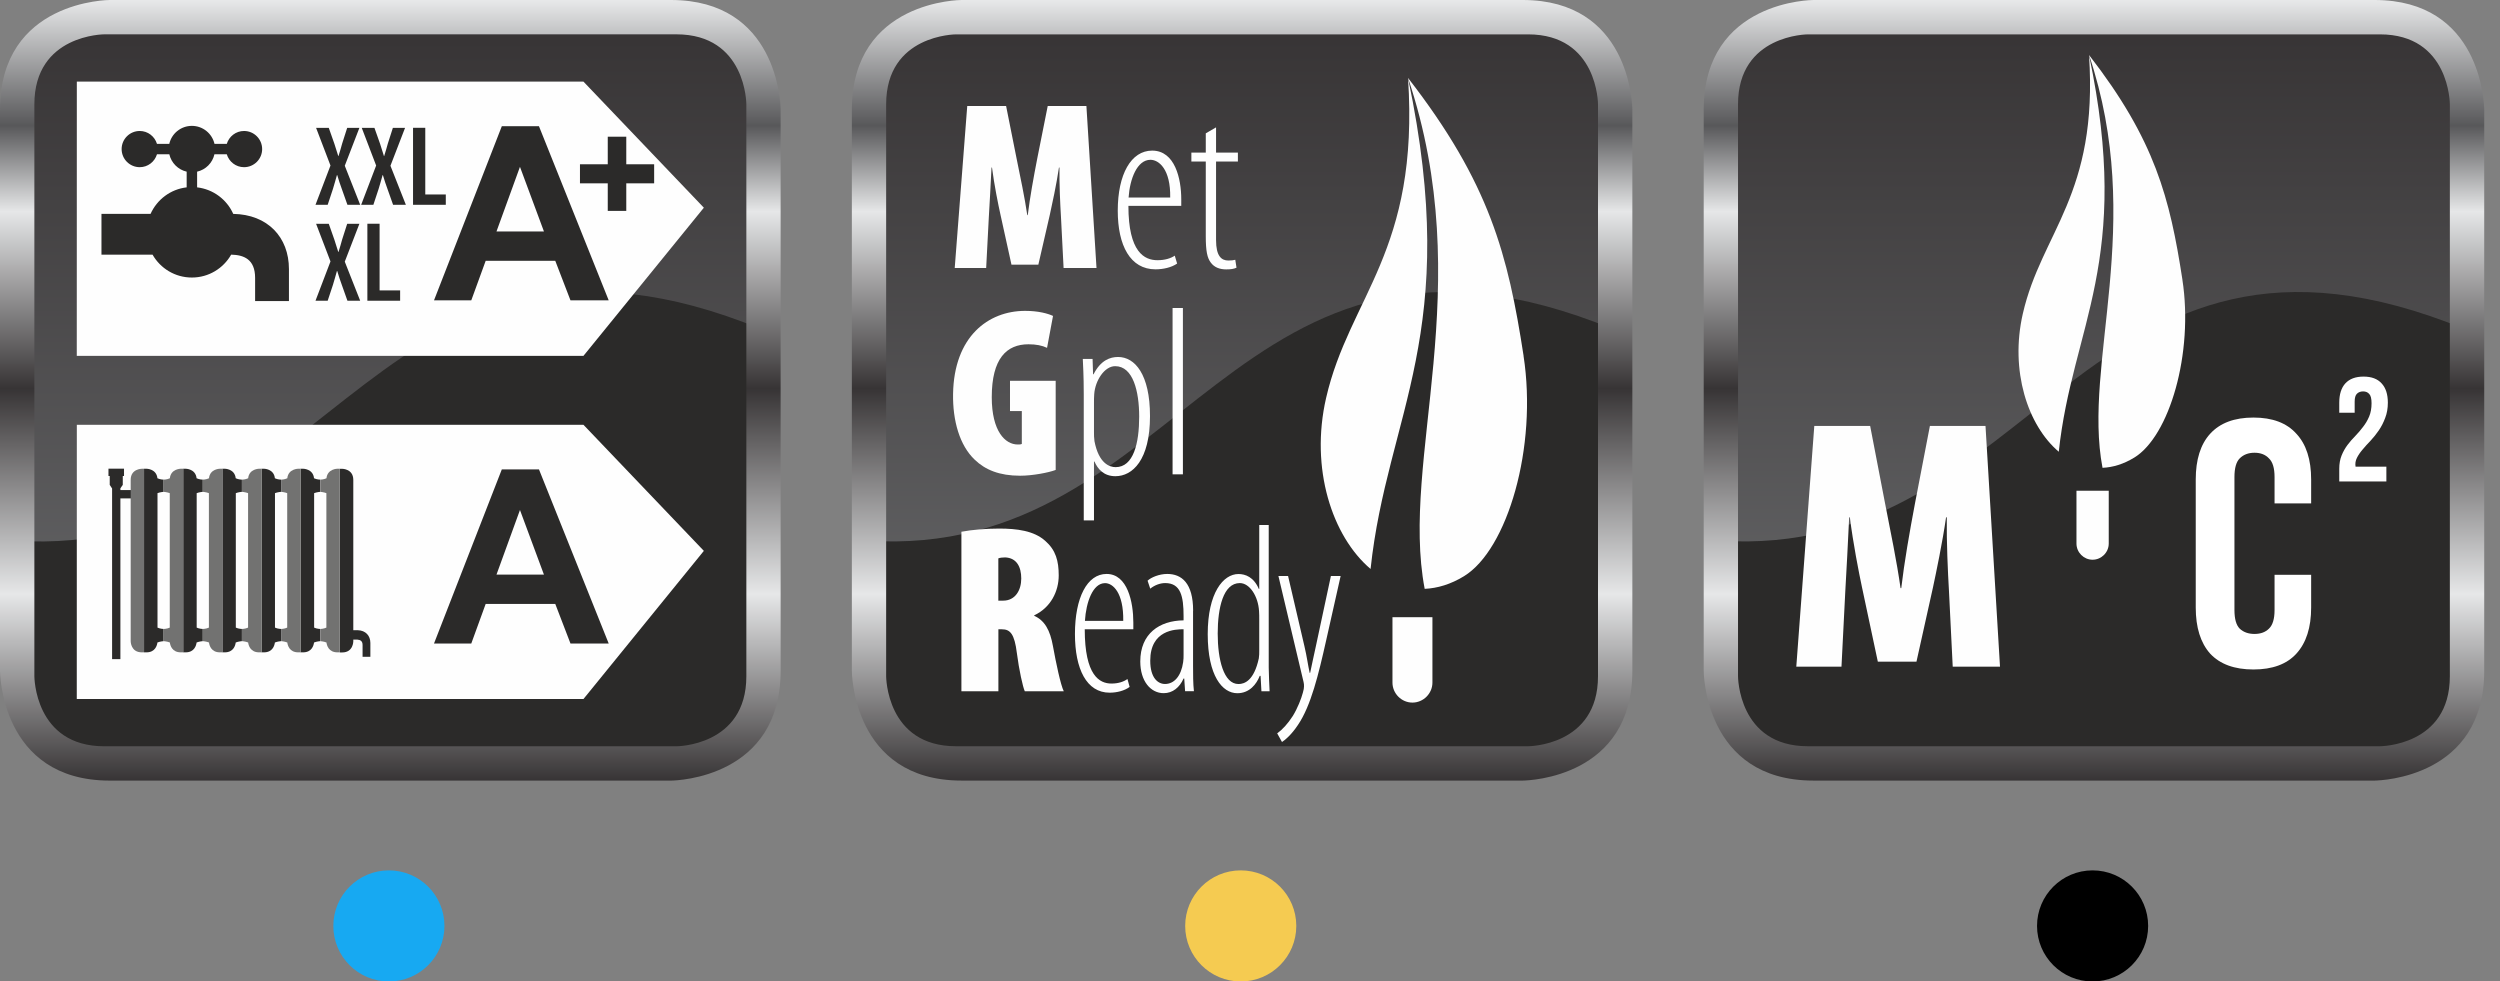
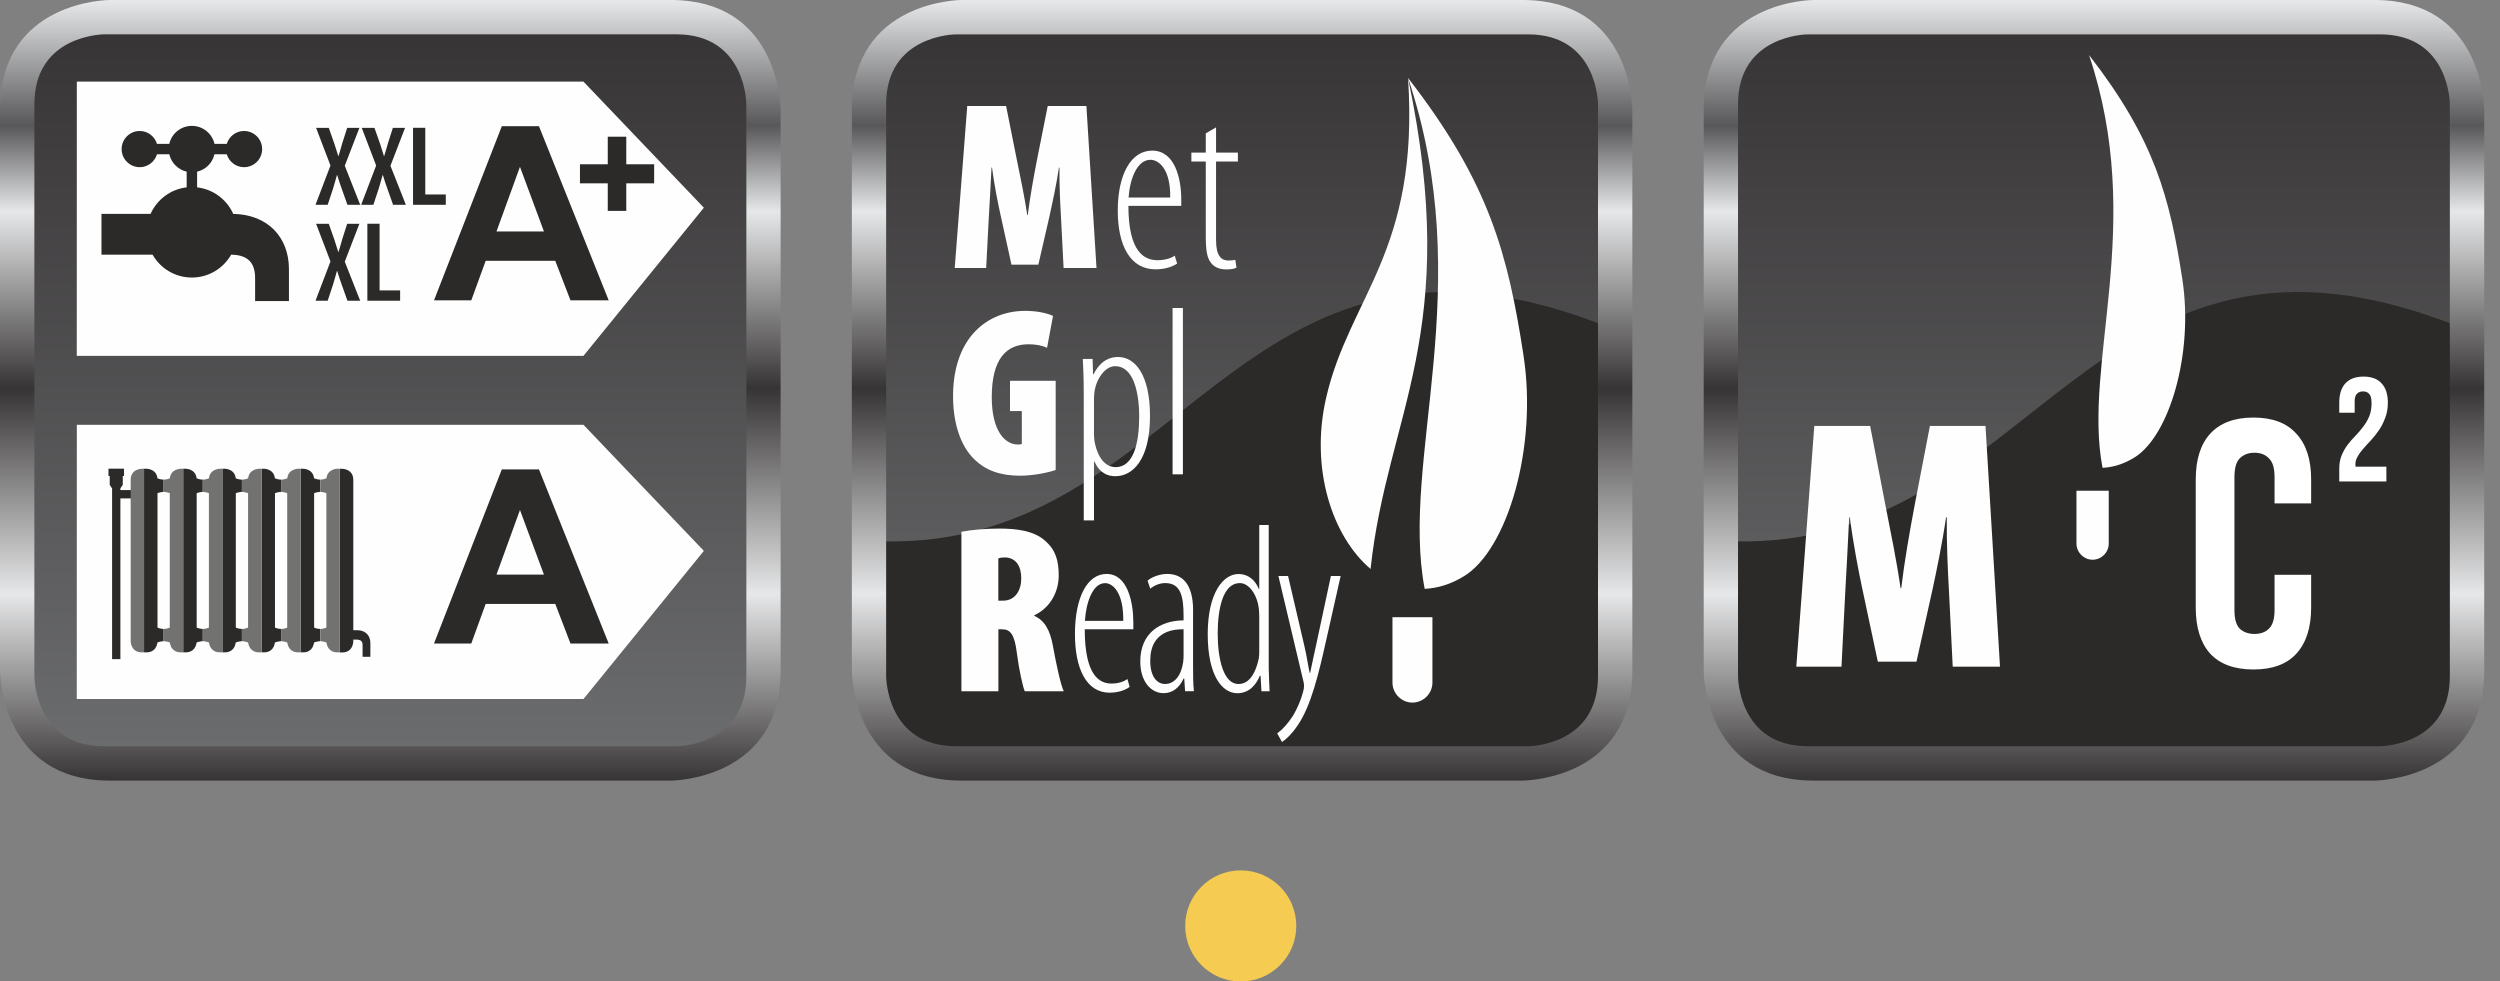
<svg xmlns="http://www.w3.org/2000/svg" width="135" height="53" viewBox="0 0 135 53" fill="none">
  <rect x="0" y="0" width="135" height="53" fill="#808080" stroke="none" />
  <path fill-rule="evenodd" clip-rule="evenodd" d="M40.449 36.57V5.211V5.209V5.201C40.446 4.979 40.33 1.433 36.668 1.433H5.12H5.118H5.11C4.888 1.435 1.342 1.551 1.342 5.214V36.573C1.342 36.573 1.342 40.353 5.123 40.353H36.67C36.67 40.353 40.451 40.353 40.451 36.573L40.449 36.57Z" fill="url(#paint0_linear_340_2091)" />
-   <path d="M0.807 29.195V35.455C0.807 35.455 0.807 41.123 6.475 41.123H35.455C35.455 41.123 41.124 41.123 41.124 35.455V17.78C20.514 9.326 18.018 30.34 0.807 29.195Z" fill="#2B2A29" />
  <path fill-rule="evenodd" clip-rule="evenodd" d="M5.928 42.152H36.244C36.592 42.147 42.154 41.966 42.154 36.224V5.911C42.15 5.562 41.968 0 36.227 0H5.928C5.928 0 0 0 0 5.928V36.224C0 36.224 0 42.152 5.928 42.152ZM1.856 36.52V5.632C1.856 1.854 5.637 1.854 5.637 1.854H36.522C40.303 1.854 40.303 5.632 40.303 5.632V36.52C40.303 40.3 36.522 40.3 36.522 40.3H5.637C1.856 40.3 1.856 36.52 1.856 36.52Z" fill="url(#paint1_linear_340_2091)" />
  <path d="M4.149 4.408H31.507L38.008 11.216L31.507 19.216H4.146L4.149 4.408Z" fill="#FEFEFE" />
  <path d="M4.149 22.939H31.507L38.008 29.747L31.507 37.747H4.146L4.149 22.939Z" fill="#FEFEFE" />
  <path d="M15.603 16.263V14.532C15.603 12.804 14.451 11.582 12.595 11.55C12.251 10.778 11.518 10.219 10.644 10.117V9.27C11.111 9.164 11.474 8.796 11.58 8.331H12.246C12.367 8.733 12.737 9.028 13.178 9.028C13.718 9.028 14.156 8.59 14.156 8.05C14.156 7.511 13.718 7.073 13.178 7.073C12.737 7.073 12.367 7.368 12.246 7.77H11.583C11.455 7.213 10.958 6.797 10.361 6.797C9.765 6.797 9.267 7.213 9.141 7.77H8.477C8.356 7.368 7.986 7.073 7.546 7.073C7.006 7.073 6.568 7.511 6.568 8.05C6.568 8.59 7.006 9.028 7.546 9.028C7.986 9.028 8.356 8.733 8.477 8.331H9.143C9.25 8.796 9.615 9.164 10.08 9.27V10.117C9.208 10.217 8.477 10.778 8.131 11.548H5.479V13.751H8.238C8.657 14.489 9.45 14.987 10.361 14.987C11.271 14.987 12.062 14.489 12.483 13.751C13.161 13.765 13.776 13.995 13.776 15.004V16.258H15.601L15.603 16.263Z" fill="#2B2A29" />
  <path d="M6.501 26.463V26.368L6.63 26.184V25.705H6.697V25.308H5.857V25.705H5.925V26.184L6.053 26.378V35.593H6.501V26.913H7.506V26.463H6.501Z" fill="#2B2A29" />
  <path d="M7.785 25.313H7.657C7.657 25.313 7.057 25.313 7.057 25.911V34.629C7.057 34.629 7.057 35.227 7.657 35.227H7.785V25.311V25.313Z" fill="#727271" />
  <path d="M20 35.464V34.719C20 34.324 19.741 34.044 19.32 34.031H19.078V25.913C19.078 25.315 18.48 25.315 18.48 25.315H18.352V34.031V34.537V35.232H18.48C19.078 35.232 19.078 34.634 19.078 34.634V34.537H19.312V34.542C19.455 34.552 19.579 34.615 19.579 34.83V35.467H20V35.464Z" fill="#2B2A29" />
  <path d="M8.505 33.893V26.63C8.648 26.574 8.835 26.559 8.835 26.559V25.901C8.835 25.901 8.651 25.899 8.501 25.826C8.447 25.311 7.908 25.311 7.908 25.311H7.779V35.227H7.908C8.384 35.227 8.481 34.849 8.501 34.695C8.646 34.636 8.835 34.622 8.835 34.622V33.964C8.835 33.964 8.655 33.961 8.505 33.891V33.893Z" fill="#2B2A29" />
  <path d="M12.734 33.893V26.63C12.877 26.574 13.063 26.559 13.063 26.559V25.901C13.063 25.901 12.879 25.899 12.729 25.826C12.676 25.311 12.136 25.311 12.136 25.311H12.008V35.227H12.136C12.613 35.227 12.71 34.849 12.729 34.695C12.874 34.636 13.063 34.622 13.063 34.622V33.964C13.063 33.964 12.884 33.961 12.734 33.891V33.893Z" fill="#2B2A29" />
  <path d="M10.621 33.893V26.63C10.764 26.574 10.95 26.559 10.95 26.559V25.901C10.95 25.901 10.766 25.899 10.616 25.826C10.563 25.311 10.023 25.311 10.023 25.311H9.893V35.227H10.023C10.5 35.227 10.597 34.849 10.616 34.695C10.761 34.636 10.95 34.622 10.95 34.622V33.964C10.95 33.964 10.771 33.961 10.621 33.891V33.893Z" fill="#2B2A29" />
  <path d="M14.849 33.893V26.63C14.992 26.574 15.178 26.559 15.178 26.559V25.901C15.178 25.901 14.994 25.899 14.844 25.826C14.791 25.311 14.251 25.311 14.251 25.311H14.123V35.227H14.251C14.728 35.227 14.825 34.849 14.844 34.695C14.99 34.636 15.178 34.622 15.178 34.622V33.964C15.178 33.964 14.999 33.961 14.849 33.891V33.893Z" fill="#2B2A29" />
  <path d="M16.963 33.893V26.63C17.106 26.574 17.292 26.559 17.292 26.559V25.901C17.292 25.901 17.108 25.899 16.958 25.826C16.905 25.311 16.365 25.311 16.365 25.311H16.234V35.227H16.365C16.842 35.227 16.939 34.849 16.958 34.695C17.103 34.636 17.292 34.622 17.292 34.622V33.964C17.292 33.964 17.113 33.961 16.963 33.891V33.893Z" fill="#2B2A29" />
  <path d="M9.167 33.893V26.63C9.024 26.574 8.838 26.559 8.838 26.559V25.901C8.838 25.901 9.022 25.899 9.172 25.826C9.225 25.311 9.765 25.311 9.765 25.311H9.896V35.227H9.765C9.288 35.227 9.191 34.849 9.172 34.695C9.027 34.636 8.838 34.622 8.838 34.622V33.964C8.838 33.964 9.017 33.961 9.167 33.891V33.893Z" fill="#727271" />
  <path d="M13.396 33.893V26.63C13.253 26.574 13.066 26.559 13.066 26.559V25.901C13.066 25.901 13.25 25.899 13.4 25.826C13.454 25.311 13.993 25.311 13.993 25.311H14.122V35.227H13.993C13.517 35.227 13.42 34.849 13.4 34.695C13.255 34.636 13.066 34.622 13.066 34.622V33.964C13.066 33.964 13.245 33.961 13.396 33.891V33.893Z" fill="#727271" />
  <path d="M11.28 33.893V26.63C11.137 26.574 10.951 26.559 10.951 26.559V25.901C10.951 25.901 11.135 25.899 11.285 25.826C11.338 25.311 11.878 25.311 11.878 25.311H12.007V35.227H11.878C11.401 35.227 11.305 34.849 11.285 34.695C11.14 34.636 10.951 34.622 10.951 34.622V33.964C10.951 33.964 11.13 33.961 11.28 33.891V33.893Z" fill="#727271" />
  <path d="M15.509 33.893V26.63C15.366 26.574 15.18 26.559 15.18 26.559V25.901C15.18 25.901 15.364 25.899 15.514 25.826C15.567 25.311 16.107 25.311 16.107 25.311H16.237V35.227H16.107C15.63 35.227 15.533 34.849 15.514 34.695C15.368 34.636 15.18 34.622 15.18 34.622V33.964C15.18 33.964 15.359 33.961 15.509 33.891V33.893Z" fill="#727271" />
  <path d="M17.624 33.893V26.63C17.481 26.574 17.295 26.559 17.295 26.559V25.901C17.295 25.901 17.479 25.899 17.629 25.826C17.682 25.311 18.222 25.311 18.222 25.311H18.35V35.227H18.222C17.745 35.227 17.648 34.849 17.629 34.695C17.484 34.636 17.295 34.622 17.295 34.622V33.964C17.295 33.964 17.474 33.961 17.624 33.891V33.893Z" fill="#727271" />
  <path d="M29.375 12.499H26.81L28.078 9.009L29.373 12.499H29.375ZM32.87 16.219L29.104 6.816H27.098L23.436 16.219H25.449L26.226 14.085H29.985L30.806 16.219H32.87Z" fill="#2B2A29" />
  <path d="M29.375 31.03H26.81L28.078 27.54L29.373 31.03H29.375ZM32.87 34.75L29.104 25.347H27.098L23.436 34.75H25.449L26.226 32.613H29.985L30.806 34.75H32.87Z" fill="#2B2A29" />
  <path d="M32.819 11.388V9.9H31.318V8.871H32.819V7.382H33.819V8.871H35.324V9.9H33.819V11.388H32.819Z" fill="#2B2A29" />
  <path d="M19.45 11.059L18.618 8.951L19.407 6.905H18.748L18.477 7.75C18.422 7.966 18.361 8.154 18.279 8.428H18.267C18.192 8.174 18.124 7.966 18.056 7.762L17.754 6.905H17.069L17.846 8.939L17.037 11.059H17.695L17.979 10.202C18.046 9.972 18.122 9.728 18.194 9.457H18.211C18.291 9.728 18.366 9.955 18.453 10.19L18.761 11.059H19.445H19.45ZM21.917 11.059L21.084 8.951L21.873 6.905H21.215L20.944 7.75C20.888 7.966 20.828 8.154 20.745 8.428H20.733C20.658 8.174 20.59 7.966 20.523 7.762L20.22 6.905H19.535L20.312 8.939L19.503 11.059H20.162L20.445 10.202C20.513 9.972 20.588 9.728 20.66 9.457H20.677C20.757 9.728 20.832 9.955 20.919 10.19L21.227 11.059H21.912H21.917ZM22.304 11.059H24.073V10.502H22.965V6.903H22.304V11.059Z" fill="#2B2A29" />
  <path d="M19.45 16.239L18.618 14.13L19.407 12.085H18.748L18.477 12.93C18.422 13.145 18.361 13.334 18.279 13.608H18.267C18.192 13.354 18.124 13.145 18.056 12.942L17.754 12.085H17.069L17.846 14.118L17.037 16.239H17.695L17.979 15.382C18.046 15.152 18.122 14.907 18.194 14.636H18.211C18.291 14.907 18.366 15.135 18.453 15.37L18.761 16.239H19.445H19.45ZM19.838 16.239H21.607V15.682H20.498V12.083H19.838V16.239Z" fill="#2B2A29" />
  <path fill-rule="evenodd" clip-rule="evenodd" d="M86.443 36.57V5.213V5.209V5.2C86.44 4.976 86.325 1.432 82.666 1.432H51.118H51.114H51.105C50.881 1.435 47.334 1.55 47.334 5.213V36.57C47.334 36.57 47.334 40.351 51.114 40.351H82.663C82.663 40.351 86.44 40.351 86.44 36.57H86.443Z" fill="url(#paint2_linear_340_2091)" />
  <path d="M46.805 29.193V35.454C46.805 35.454 46.805 41.123 52.474 41.123H81.45C81.45 41.123 87.119 41.123 87.119 35.454V17.779C66.509 9.325 64.016 30.34 46.805 29.193Z" fill="#2B2A29" />
  <path fill-rule="evenodd" clip-rule="evenodd" d="M51.925 42.151H82.239C82.587 42.144 88.147 41.967 88.147 36.225V5.912C88.141 5.564 87.964 0 82.222 0H51.925C51.925 0 46 0 46 5.929V36.225C46 36.225 46 42.151 51.925 42.151ZM47.852 36.518V5.633C47.852 1.856 51.63 1.856 51.63 1.856H82.514C86.292 1.856 86.292 5.633 86.292 5.633V36.518C86.292 40.298 82.514 40.298 82.514 40.298H51.63C47.852 40.298 47.852 36.518 47.852 36.518Z" fill="url(#paint3_linear_340_2091)" />
  <path d="M57.431 14.472H59.211L58.666 5.725H56.577L56.018 8.527C55.808 9.604 55.618 10.655 55.499 11.618H55.473C55.329 10.632 55.109 9.621 54.889 8.527L54.33 5.725H52.231L51.555 14.472H53.253L53.397 11.719C53.437 11.02 53.499 9.969 53.542 9.046H53.568C53.686 9.969 53.906 11.059 54.025 11.591L54.619 14.291H56.071L56.692 11.591C56.81 11.059 57.047 9.969 57.184 9.046H57.211C57.201 9.969 57.25 11.02 57.293 11.719L57.434 14.472H57.431Z" fill="#FEFEFE" />
  <path d="M63.788 11.122C63.788 10.993 63.788 10.875 63.788 10.757C63.788 9.653 63.45 8.133 62.218 8.133C61.079 8.133 60.359 9.407 60.359 11.378C60.359 13.26 61.036 14.544 62.396 14.544C62.813 14.544 63.266 14.442 63.565 14.232L63.437 13.805C63.227 13.95 62.905 14.051 62.504 14.051C61.801 14.051 60.934 13.624 60.934 11.118H63.788V11.122ZM60.944 10.665C61.01 9.67 61.401 8.629 62.123 8.629C62.58 8.629 63.217 9.138 63.191 10.665H60.944ZM65.112 7.2V8.241H64.334V8.721H65.112V12.757C65.112 13.552 65.188 13.927 65.385 14.183C65.579 14.446 65.877 14.547 66.213 14.547C66.475 14.547 66.63 14.521 66.771 14.455L66.705 14.028C66.617 14.055 66.485 14.068 66.331 14.068C65.956 14.068 65.667 13.831 65.667 12.964V8.721H66.846V8.241H65.667V6.878L65.112 7.2Z" fill="#FEFEFE" />
  <path d="M57.004 20.565H54.54V22.197H55.178V23.974C55.112 24.003 55.033 24.003 54.958 24.003C54.281 24.003 53.555 23.291 53.555 21.448C53.555 19.359 54.356 18.591 55.539 18.591C55.943 18.591 56.278 18.656 56.541 18.784L56.863 17.06C56.59 16.932 56.071 16.787 55.358 16.787C53.361 16.787 51.519 18.177 51.466 21.264C51.44 22.732 51.827 24.056 52.632 24.821C53.204 25.377 53.982 25.689 55.086 25.689C55.759 25.689 56.629 25.521 57.007 25.377V20.565H57.004Z" fill="#FEFEFE" />
  <path d="M58.52 28.103H59.075V24.923H59.101C59.272 25.314 59.594 25.715 60.231 25.715C61.154 25.715 62.1 24.848 62.1 22.47C62.1 20.21 61.282 19.277 60.376 19.277C59.949 19.277 59.44 19.448 59.052 20.21H59.026L58.999 19.382H58.471C58.481 19.717 58.523 20.21 58.523 21.304V28.103H58.52ZM59.075 21.773C59.075 21.603 59.075 21.448 59.088 21.281C59.141 20.542 59.647 19.773 60.218 19.773C61.19 19.773 61.516 21.14 61.516 22.499C61.516 23.928 61.213 25.226 60.244 25.226C59.919 25.226 59.334 25.032 59.101 23.823C59.075 23.652 59.075 23.485 59.075 23.32V21.777V21.773ZM63.319 25.613H63.877V16.633H63.319V25.613Z" fill="#FEFEFE" />
  <path d="M51.916 37.329H53.913V33.982H54.107C54.547 33.982 54.783 34.228 54.911 35.267C55.03 36.189 55.233 37.096 55.339 37.329H57.444C57.273 36.991 57.017 35.759 56.859 34.889C56.705 34.032 56.419 33.513 55.848 33.253V33.227C56.741 32.81 57.171 31.929 57.171 31.075C57.171 30.297 57.017 29.709 56.442 29.206C55.831 28.658 54.911 28.543 53.952 28.543C53.24 28.543 52.501 28.605 51.916 28.714V37.329ZM53.913 30.152C53.995 30.116 54.15 30.1 54.278 30.1C54.898 30.126 55.148 30.609 55.148 31.24C55.148 31.877 54.82 32.435 54.172 32.435H53.91V30.152H53.913Z" fill="#FEFEFE" />
  <path d="M61.2 33.982C61.2 33.854 61.2 33.736 61.2 33.618C61.2 32.514 60.888 30.993 59.755 30.993C58.707 30.993 58.047 32.268 58.047 34.238C58.047 36.12 58.671 37.405 59.922 37.405C60.303 37.405 60.724 37.303 61 37.093L60.882 36.666C60.688 36.81 60.392 36.912 60.021 36.912C59.374 36.912 58.576 36.485 58.576 33.979H61.203L61.2 33.982ZM58.586 33.526C58.648 32.53 59.006 31.489 59.673 31.489C60.093 31.489 60.678 31.998 60.655 33.526H58.589H58.586ZM64.429 32.98C64.429 31.486 63.808 30.993 63.03 30.993C62.599 30.993 62.159 31.177 61.969 31.358L62.113 31.788C62.34 31.604 62.639 31.486 62.921 31.486C63.759 31.486 63.913 32.202 63.913 33.266V33.499C62.612 33.513 61.575 34.212 61.575 35.72C61.575 36.784 62.136 37.431 62.839 37.431C63.325 37.431 63.7 37.122 63.913 36.639H63.949L63.995 37.326H64.472C64.425 36.935 64.425 36.377 64.425 35.923V32.977L64.429 32.98ZM63.913 35.355C63.913 35.473 63.913 35.611 63.89 35.756C63.782 36.511 63.404 36.935 62.911 36.935C62.53 36.935 62.113 36.613 62.113 35.677C62.113 34.015 63.473 33.979 63.913 33.979V35.355ZM67.999 28.349V31.801H67.976C67.704 31.164 67.25 30.997 66.879 30.997C66.055 30.997 65.217 32.011 65.217 34.242C65.217 36.501 66.005 37.434 66.817 37.434C67.474 37.434 67.855 36.941 68.025 36.498H68.071L68.117 37.329H68.558C68.548 37.093 68.511 36.37 68.511 36.055V28.349H67.996H67.999ZM67.999 35.122C67.999 35.266 67.999 35.421 67.976 35.552C67.717 36.745 67.214 36.938 66.879 36.938C66.078 36.938 65.756 35.615 65.756 34.212C65.756 32.826 66.055 31.486 66.951 31.486C67.477 31.486 67.943 32.189 67.989 33.007C67.999 33.151 67.999 33.306 67.999 33.447V35.122ZM69.034 31.102L70.394 36.836C70.416 36.912 70.416 36.991 70.416 37.07C70.416 37.162 70.403 37.227 70.354 37.408C70.269 37.733 70.065 38.249 69.816 38.656C69.543 39.083 69.244 39.405 68.968 39.602L69.228 40.068C69.408 39.953 69.743 39.668 70.088 39.149C70.794 38.111 71.202 36.413 71.609 34.596L72.394 31.105H71.868L71.057 34.895C70.949 35.414 70.82 35.959 70.748 36.334H70.722C70.627 35.907 70.571 35.45 70.439 34.895L69.556 31.105H69.031L69.034 31.102Z" fill="#FEFEFE" />
  <path d="M77.351 33.328V36.859C77.351 37.45 76.862 37.94 76.271 37.94C75.68 37.94 75.193 37.45 75.193 36.859V33.328H77.351Z" fill="#FEFEFE" />
  <path d="M82.274 19.218C81.433 13.766 80.451 9.9 76.033 4.208C79.837 15.549 75.593 24.779 76.933 31.798C77.623 31.765 78.336 31.555 79.055 31.115C81.4 29.683 83.033 24.151 82.271 19.215L82.274 19.218Z" fill="#FEFEFE" />
  <path d="M71.61 21.488C70.733 25.304 71.938 28.966 74.011 30.724C74.904 22.325 78.944 17.989 76.034 4.211C76.655 13.578 72.865 16.025 71.61 21.488Z" fill="#FEFEFE" />
  <path fill-rule="evenodd" clip-rule="evenodd" d="M132.443 36.57V5.213V5.209V5.2C132.44 4.976 132.325 1.432 128.666 1.432H97.118H97.115H97.105C96.881 1.435 93.334 1.55 93.334 5.213V36.57C93.334 36.57 93.334 40.351 97.115 40.351H128.663C128.663 40.351 132.44 40.351 132.44 36.57H132.443Z" fill="url(#paint4_linear_340_2091)" />
  <path d="M92.805 29.193V35.454C92.805 35.454 92.805 41.123 98.474 41.123H127.45C127.45 41.123 133.119 41.123 133.119 35.454V17.779C112.509 9.325 110.016 30.34 92.805 29.193Z" fill="#2B2A29" />
  <path fill-rule="evenodd" clip-rule="evenodd" d="M97.925 42.151H128.239C128.587 42.144 134.148 41.967 134.148 36.225V5.912C134.141 5.564 133.964 0 128.222 0H97.925C97.925 0 92 0 92 5.929V36.225C92 36.225 92 42.151 97.925 42.151ZM93.853 36.518V5.633C93.853 1.856 97.63 1.856 97.63 1.856H128.514C132.292 1.856 132.292 5.633 132.292 5.633V36.518C132.292 40.298 128.514 40.298 128.514 40.298H97.63C93.853 40.298 93.853 36.518 93.853 36.518Z" fill="url(#paint5_linear_340_2091)" />
  <path d="M105.442 36H108L107.217 23H104.215L103.413 27.164C103.111 28.765 102.837 30.327 102.668 31.758H102.63C102.422 30.293 102.106 28.79 101.79 27.164L100.988 23H97.972L97 36H99.44L99.647 31.909C99.704 30.869 99.794 29.307 99.855 27.935H99.893C100.063 29.307 100.379 30.928 100.549 31.719L101.403 35.731H103.489L104.381 31.719C104.55 30.928 104.89 29.307 105.088 27.935H105.126C105.112 29.307 105.183 30.869 105.244 31.909L105.447 36H105.442Z" fill="#FEFEFE" />
  <path d="M113.872 26.499V29.352C113.872 29.829 113.477 30.225 112.999 30.225C112.522 30.225 112.129 29.829 112.129 29.352V26.499H113.872Z" fill="#FEFEFE" />
  <path d="M117.85 15.099C117.171 10.694 116.378 7.571 112.809 2.972C115.881 12.135 112.453 19.592 113.536 25.262C114.093 25.236 114.669 25.066 115.25 24.71C117.145 23.553 118.463 19.085 117.848 15.096L117.85 15.099Z" fill="#FEFEFE" />
-   <path d="M109.234 16.933C108.525 20.016 109.499 22.975 111.174 24.395C111.896 17.609 115.159 14.106 112.808 2.974C113.31 10.543 110.248 12.52 109.234 16.933Z" fill="#FEFEFE" />
  <path d="M124.802 31.041V32.808C124.802 33.885 124.536 34.714 124.004 35.297C123.485 35.867 122.712 36.152 121.686 36.152C120.66 36.152 119.881 35.867 119.349 35.297C118.83 34.714 118.57 33.885 118.57 32.808V25.892C118.57 24.815 118.83 23.992 119.349 23.422C119.881 22.839 120.66 22.548 121.686 22.548C122.712 22.548 123.485 22.839 124.004 23.422C124.536 23.992 124.802 24.815 124.802 25.892V27.184H122.826V25.759C122.826 25.278 122.725 24.942 122.522 24.752C122.332 24.549 122.072 24.448 121.743 24.448C121.414 24.448 121.148 24.549 120.945 24.752C120.755 24.942 120.66 25.278 120.66 25.759V32.941C120.66 33.422 120.755 33.758 120.945 33.948C121.148 34.138 121.414 34.233 121.743 34.233C122.072 34.233 122.332 34.138 122.522 33.948C122.725 33.758 122.826 33.422 122.826 32.941V31.041H124.802Z" fill="white" />
  <path d="M128.064 21.776C128.064 21.525 128.021 21.357 127.936 21.272C127.856 21.181 127.747 21.136 127.608 21.136C127.469 21.136 127.357 21.179 127.272 21.264C127.192 21.344 127.152 21.485 127.152 21.688V22.288H126.32V21.744C126.32 21.291 126.429 20.944 126.648 20.704C126.872 20.459 127.2 20.336 127.632 20.336C128.064 20.336 128.389 20.459 128.608 20.704C128.832 20.944 128.944 21.291 128.944 21.744C128.944 22.048 128.896 22.323 128.8 22.568C128.709 22.813 128.595 23.037 128.456 23.24C128.317 23.443 128.168 23.629 128.008 23.8C127.848 23.965 127.704 24.125 127.576 24.28C127.448 24.429 127.347 24.579 127.272 24.728C127.197 24.877 127.173 25.035 127.2 25.2H128.864V26H126.32V25.312C126.32 25.04 126.363 24.8 126.448 24.592C126.533 24.384 126.64 24.195 126.768 24.024C126.901 23.848 127.043 23.685 127.192 23.536C127.341 23.381 127.48 23.219 127.608 23.048C127.741 22.877 127.851 22.691 127.936 22.488C128.021 22.285 128.064 22.048 128.064 21.776Z" fill="white" />
-   <circle cx="21" cy="50" r="3" fill="#17A9F2" />
  <circle cx="67" cy="50" r="3" fill="#F5CB51" />
-   <circle cx="113" cy="50" r="3" fill="black" />
  <defs>
    <linearGradient id="paint0_linear_340_2091" x1="40.446" y1="40.351" x2="40.446" y2="1.433" gradientUnits="userSpaceOnUse">
      <stop stop-color="#6B6C6E" />
      <stop offset="1" stop-color="#373435" />
    </linearGradient>
    <linearGradient id="paint1_linear_340_2091" x1="0" y1="42.154" x2="0" y2="0" gradientUnits="userSpaceOnUse">
      <stop stop-color="#373435" />
      <stop offset="0.239" stop-color="#E6E7E8" />
      <stop offset="0.502" stop-color="#373435" />
      <stop offset="0.729" stop-color="#E6E7E8" />
      <stop offset="0.839" stop-color="#58585A" />
      <stop offset="1" stop-color="#E8E9EA" />
    </linearGradient>
    <linearGradient id="paint2_linear_340_2091" x1="86.443" y1="40.351" x2="86.443" y2="1.432" gradientUnits="userSpaceOnUse">
      <stop stop-color="#6B6C6E" />
      <stop offset="1" stop-color="#373435" />
    </linearGradient>
    <linearGradient id="paint3_linear_340_2091" x1="46" y1="42.151" x2="46" y2="0" gradientUnits="userSpaceOnUse">
      <stop stop-color="#373435" />
      <stop offset="0.239" stop-color="#E6E7E8" />
      <stop offset="0.502" stop-color="#373435" />
      <stop offset="0.729" stop-color="#E6E7E8" />
      <stop offset="0.839" stop-color="#58585A" />
      <stop offset="1" stop-color="#E8E9EA" />
    </linearGradient>
    <linearGradient id="paint4_linear_340_2091" x1="132.443" y1="40.351" x2="132.443" y2="1.432" gradientUnits="userSpaceOnUse">
      <stop stop-color="#6B6C6E" />
      <stop offset="1" stop-color="#373435" />
    </linearGradient>
    <linearGradient id="paint5_linear_340_2091" x1="92" y1="42.151" x2="92" y2="0" gradientUnits="userSpaceOnUse">
      <stop stop-color="#373435" />
      <stop offset="0.239" stop-color="#E6E7E8" />
      <stop offset="0.502" stop-color="#373435" />
      <stop offset="0.729" stop-color="#E6E7E8" />
      <stop offset="0.839" stop-color="#58585A" />
      <stop offset="1" stop-color="#E8E9EA" />
    </linearGradient>
  </defs>
</svg>